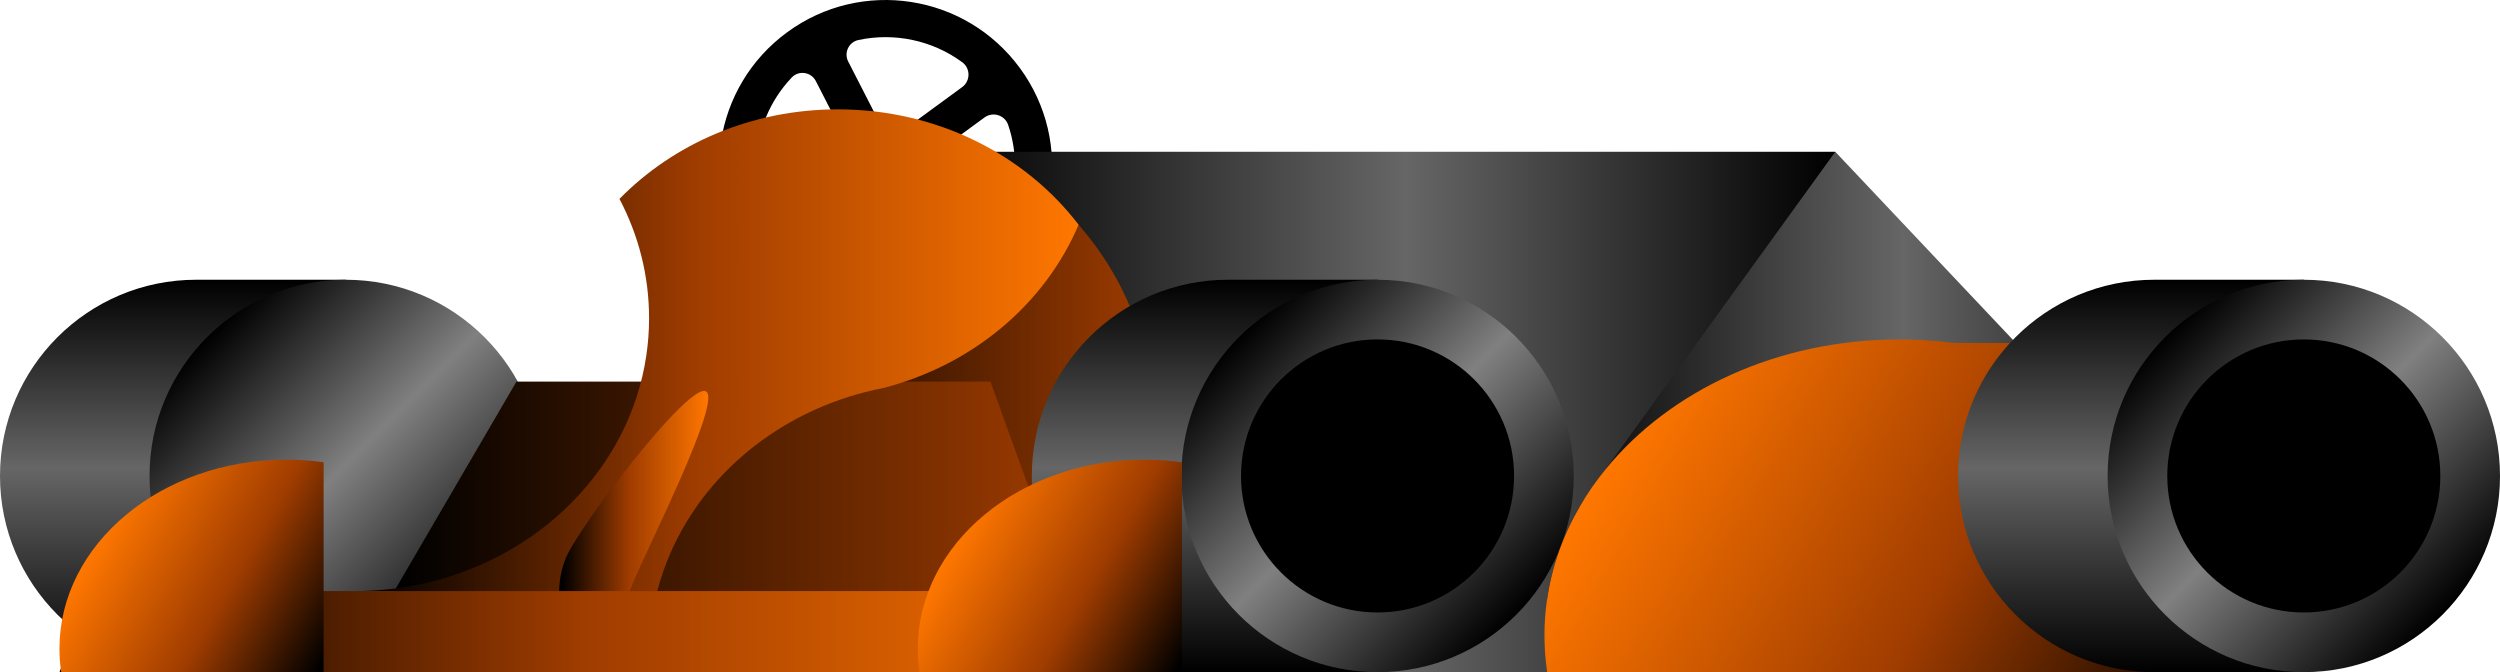
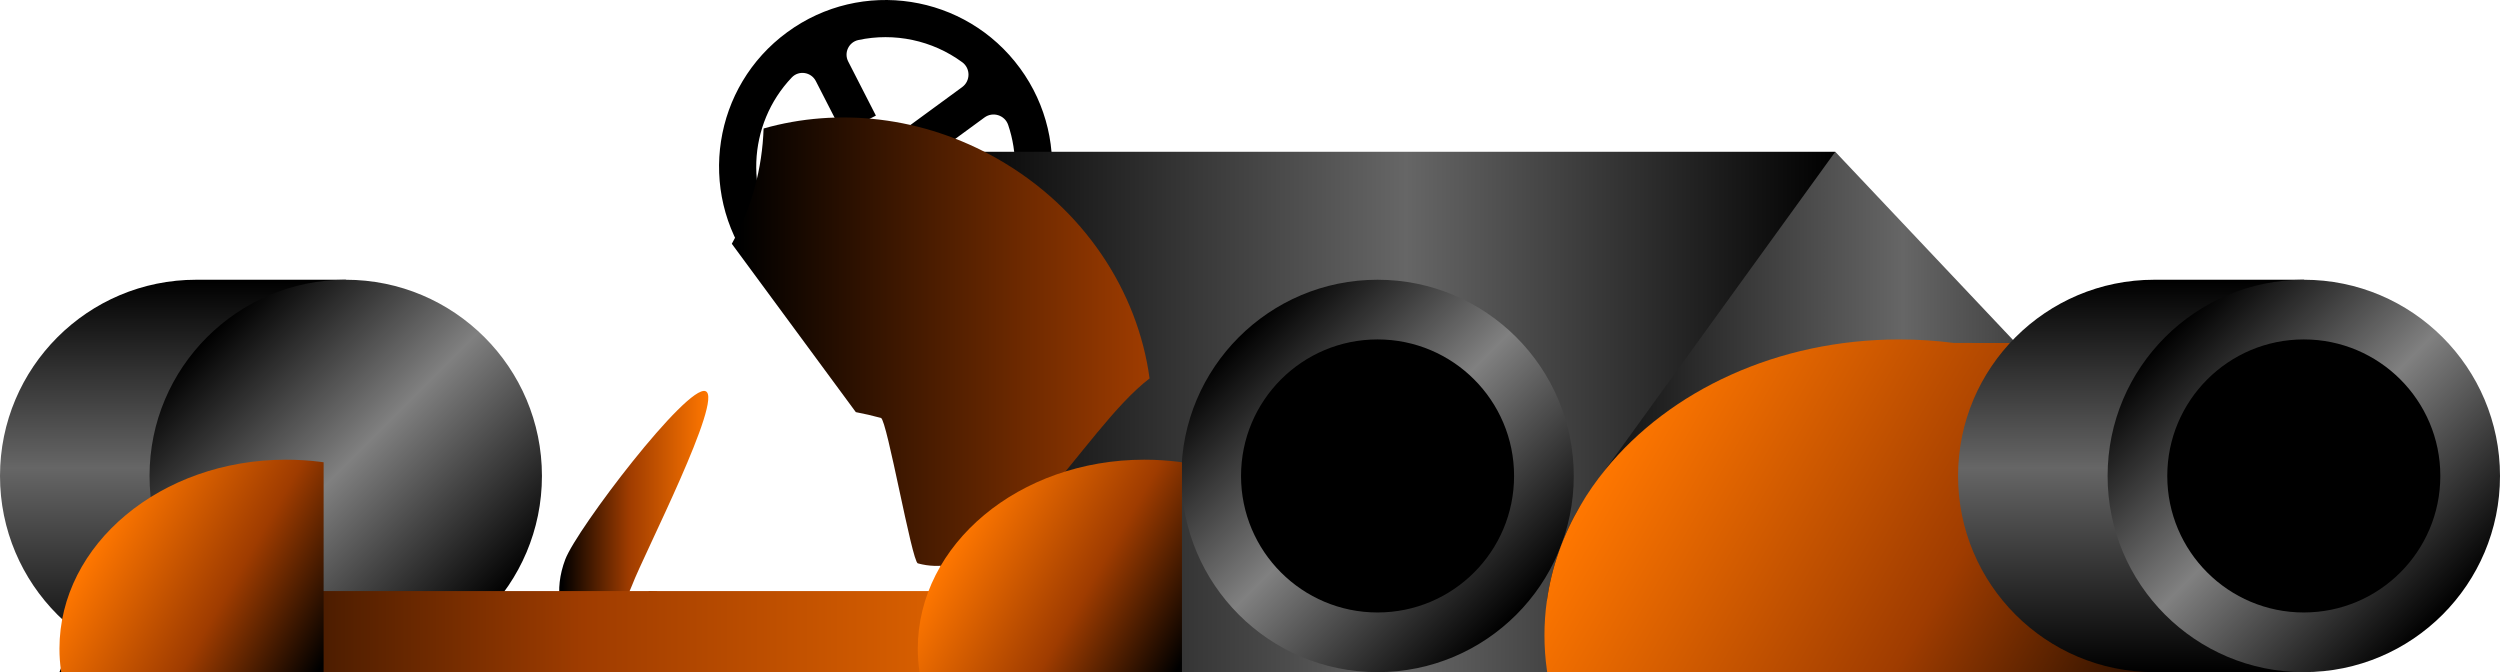
<svg xmlns="http://www.w3.org/2000/svg" xmlns:xlink="http://www.w3.org/1999/xlink" id="Livello_2" data-name="Livello 2" viewBox="0 0 814.85 219.08">
  <defs>
    <style>      .cls-1 {        fill: url(#Sfumatura_senza_nome_21);      }      .cls-2 {        fill: url(#Sfumatura_senza_nome_35);      }      .cls-3 {        fill: url(#Sfumatura_senza_nome_37);      }      .cls-4 {        fill: url(#Sfumatura_senza_nome_23);      }      .cls-5 {        fill: url(#Sfumatura_senza_nome_21-2);      }      .cls-6 {        fill: url(#Sfumatura_senza_nome_21-3);      }      .cls-7 {        fill: url(#Sfumatura_senza_nome_21-4);      }      .cls-8 {        fill: url(#Sfumatura_senza_nome_21-5);      }      .cls-9 {        fill: url(#Sfumatura_senza_nome_23-3);      }      .cls-10 {        fill: url(#Sfumatura_senza_nome_23-2);      }      .cls-11 {        fill: url(#Sfumatura_senza_nome_35-4);      }      .cls-12 {        fill: url(#Sfumatura_senza_nome_35-2);      }      .cls-13 {        fill: url(#Sfumatura_senza_nome_35-7);      }      .cls-14 {        fill: url(#Sfumatura_senza_nome_35-6);      }      .cls-15 {        fill: url(#Sfumatura_senza_nome_35-5);      }      .cls-16 {        fill: url(#Sfumatura_senza_nome_35-3);      }      .cls-17 {        fill: url(#Sfumatura_senza_nome_37-2);      }      .cls-18 {        fill: #140800;      }    </style>
    <linearGradient id="Sfumatura_senza_nome_21" data-name="Sfumatura senza nome 21" x1="306.61" y1="134.28" x2="598.18" y2="134.28" gradientUnits="userSpaceOnUse">
      <stop offset="0" stop-color="#000" />
      <stop offset=".52" stop-color="#666" />
      <stop offset="1" stop-color="#000" />
    </linearGradient>
    <linearGradient id="Sfumatura_senza_nome_21-2" data-name="Sfumatura senza nome 21" x1="504.18" y1="122.67" x2="727.46" y2="122.67" xlink:href="#Sfumatura_senza_nome_21" />
    <linearGradient id="Sfumatura_senza_nome_37" data-name="Sfumatura senza nome 37" x1="238.53" y1="111.36" x2="374.7" y2="111.36" gradientUnits="userSpaceOnUse">
      <stop offset=".02" stop-color="#000" />
      <stop offset="1" stop-color="#9f3c00" />
    </linearGradient>
    <linearGradient id="Sfumatura_senza_nome_21-3" data-name="Sfumatura senza nome 21" x1="56.34" y1="219.08" x2="56.34" y2="91.18" xlink:href="#Sfumatura_senza_nome_21" />
    <linearGradient id="Sfumatura_senza_nome_23" data-name="Sfumatura senza nome 23" x1="157.91" y1="200.35" x2="67.47" y2="109.92" gradientUnits="userSpaceOnUse">
      <stop offset="0" stop-color="#000" />
      <stop offset=".52" stop-color="gray" />
      <stop offset="1" stop-color="#000" />
    </linearGradient>
    <linearGradient id="Sfumatura_senza_nome_21-4" data-name="Sfumatura senza nome 21" x1="392.65" y1="219.08" x2="392.65" y2="91.18" xlink:href="#Sfumatura_senza_nome_21" />
    <linearGradient id="Sfumatura_senza_nome_23-2" data-name="Sfumatura senza nome 23" x1="494.22" y1="200.35" x2="403.78" y2="109.92" xlink:href="#Sfumatura_senza_nome_23" />
    <linearGradient id="Sfumatura_senza_nome_35" data-name="Sfumatura senza nome 35" x1="730.65" y1="227.31" x2="541.91" y2="118.34" gradientUnits="userSpaceOnUse">
      <stop offset=".02" stop-color="#000" />
      <stop offset=".47" stop-color="#9f3c00" />
      <stop offset="1" stop-color="#f70" />
    </linearGradient>
    <linearGradient id="Sfumatura_senza_nome_35-2" data-name="Sfumatura senza nome 35" x1="211.25" y1="193.67" x2="214.22" y2="193.67" xlink:href="#Sfumatura_senza_nome_35" />
    <linearGradient id="Sfumatura_senza_nome_37-2" data-name="Sfumatura senza nome 37" x1="124.79" y1="161.7" x2="349.79" y2="161.7" xlink:href="#Sfumatura_senza_nome_37" />
    <linearGradient id="Sfumatura_senza_nome_35-3" data-name="Sfumatura senza nome 35" x1="115.47" y1="114.15" x2="351.55" y2="114.15" xlink:href="#Sfumatura_senza_nome_35" />
    <linearGradient id="Sfumatura_senza_nome_35-4" data-name="Sfumatura senza nome 35" x1="182.26" y1="166.22" x2="230.87" y2="166.22" xlink:href="#Sfumatura_senza_nome_35" />
    <linearGradient id="Sfumatura_senza_nome_35-5" data-name="Sfumatura senza nome 35" x1="19.39" y1="205.87" x2="381.97" y2="205.87" xlink:href="#Sfumatura_senza_nome_35" />
    <linearGradient id="Sfumatura_senza_nome_35-6" data-name="Sfumatura senza nome 35" x1="389.37" y1="211.95" x2="315.37" y2="169.23" xlink:href="#Sfumatura_senza_nome_35" />
    <linearGradient id="Sfumatura_senza_nome_35-7" data-name="Sfumatura senza nome 35" x1="109.6" y1="211.95" x2="35.61" y2="169.23" xlink:href="#Sfumatura_senza_nome_35" />
    <linearGradient id="Sfumatura_senza_nome_21-5" data-name="Sfumatura senza nome 21" x1="694.55" y1="219.08" x2="694.55" y2="91.18" xlink:href="#Sfumatura_senza_nome_21" />
    <linearGradient id="Sfumatura_senza_nome_23-3" data-name="Sfumatura senza nome 23" x1="796.11" y1="200.35" x2="705.68" y2="109.92" xlink:href="#Sfumatura_senza_nome_23" />
  </defs>
  <g id="Livello_1-2" data-name="Livello 1">
    <g>
      <path d="M332.45,22.22c-17.71-24.19-51.68-29.44-75.85-11.73-24.2,17.7-29.46,51.67-11.74,75.86,17.7,24.2,51.68,29.45,75.87,11.73,24.18-17.7,29.44-51.67,11.72-75.87ZM309.86,90.74c-17.51,10.27-40.28,6.33-53.37-9.19-14.25-16.88-12.88-41.11,1.59-56.31,2.3-2.41,6.31-1.78,7.83,1.18l8.64,16.86,10.94-5.6-9.03-17.64c-1.46-2.85.18-6.31,3.3-6.99,11.71-2.52,24.11.06,33.87,7.23,2.73,2,2.72,6.11-.02,8.11l-18.37,13.45,7.26,9.91,18.37-13.45c2.73-2.01,6.64-.79,7.73,2.41,6.22,18.29-.73,39.45-18.74,50.01Z" />
      <g>
        <rect class="cls-1" x="306.61" y="49.47" width="291.57" height="169.61" />
        <path class="cls-5" d="M727.46,186.35l-223.28,9.51c1.53-11.01,5.27-21.43,10.86-30.98l8.32-11.96,74.83-103.45,49.87,52.8,79.41,84.09Z" />
        <path class="cls-3" d="M374.7,123.34c-22.28,17-46.49,68.23-75.55,60.28-1.95-.67-10.06-46.88-12.01-47.4-2.73-.74-5.45-1.37-8.19-1.89l-40.42-54.87c6.56-11.83,9.93-24.68,10.36-37.58,24.15-6.87,51.77-4.07,76.3,9.92,28.14,16.06,45.68,43.17,49.5,71.54Z" />
        <g>
          <path class="cls-6" d="M112.69,91.18v127.9h-48.74c-35.33,0-63.95-28.63-63.95-63.95s28.63-63.95,63.95-63.95h48.74Z" />
          <circle class="cls-4" cx="112.69" cy="155.13" r="63.95" />
        </g>
-         <path class="cls-18" d="M733.17,160.51c0,15.81-5.73,30.25-15.21,41.41v-82.82c9.49,11.15,15.21,25.61,15.21,41.41Z" />
+         <path class="cls-18" d="M733.17,160.51c0,15.81-5.73,30.25-15.21,41.41v-82.82Z" />
        <g>
-           <path class="cls-7" d="M449,91.18v127.9h-63.95c-28.8,0-48.74-33.87-48.74-63.95,0-35.31,28.63-63.95,63.95-63.95h48.74Z" />
          <circle class="cls-10" cx="449" cy="155.13" r="63.95" />
          <circle cx="449" cy="155.13" r="44.5" />
        </g>
        <path class="cls-2" d="M743,111.97l-7.6,107.11h-231.11c-.04-.21-.06-.42-.09-.64-.53-3.73-.8-7.51-.8-11.36s.26-7.54.78-11.22c1.53-11.01,5.27-21.43,10.86-30.98,2.43-4.17,5.21-8.16,8.32-11.96,20.79-25.53,55.89-42.28,95.67-42.28,6.05,0,11.98.38,17.78,1.14.04,0,.64.01,1.74,0,13.74.07,104.03.12,104.46.2Z" />
        <path class="cls-12" d="M214.22,192.65c-.16.68-.32,1.36-.47,2.04-.85-.67-1.68-1.34-2.5-2.04h2.97Z" />
-         <polygon class="cls-17" points="168.34 124.37 124.79 199.03 349.79 199.03 322.83 124.37 168.34 124.37" />
-         <path class="cls-16" d="M351.55,73.25c-10.93,25.81-34.52,45.74-63.7,53.23-2.02.39-4.01.83-5.97,1.35-28.6,7.35-51.82,26.62-63.03,51.68-1.89,4.23-3.44,8.62-4.62,13.15h-98.76c28.23,0,53.61-11.26,71.18-29.19,12.7-12.95,21.32-29.37,24-47.54.6-3.99.91-8.06.91-12.2,0-13.94-3.47-27.14-9.65-38.9,17.57-17.93,42.95-29.19,71.18-29.19,32.41,0,61.08,14.86,78.46,37.6Z" />
        <path class="cls-11" d="M206.08,190.61c-3.8,9.99-11.76,16.24-17.79,13.95-6.03-2.29-7.84-12.25-4.04-22.24,3.8-9.99,39.7-57.11,45.72-54.82s-20.09,53.12-23.89,63.11Z" />
        <polygon class="cls-15" points="381.97 192.65 381.97 219.08 19.39 219.08 29.38 192.65 381.97 192.65" />
        <path class="cls-14" d="M385.25,150.68v68.41h-85.53c-.02-.13-.04-.27-.06-.41-.34-2.38-.51-4.8-.51-7.26,0-34.02,33.07-61.59,73.84-61.59,3.86,0,7.65.24,11.36.72.3.04.6.08.9.13Z" />
        <path class="cls-13" d="M105.48,150.68v68.41H19.95c-.02-.13-.04-.27-.06-.41-.34-2.38-.51-4.8-.51-7.26,0-34.02,33.07-61.59,73.84-61.59,3.86,0,7.65.24,11.36.72.3.04.6.08.9.13Z" />
        <g>
          <path class="cls-8" d="M750.9,91.18v127.9h-48.74c-35.33,0-63.95-28.63-63.95-63.95s28.63-63.95,63.95-63.95h48.74Z" />
          <circle class="cls-9" cx="750.9" cy="155.13" r="63.95" />
          <circle cx="750.9" cy="155.13" r="44.5" />
        </g>
      </g>
    </g>
  </g>
</svg>